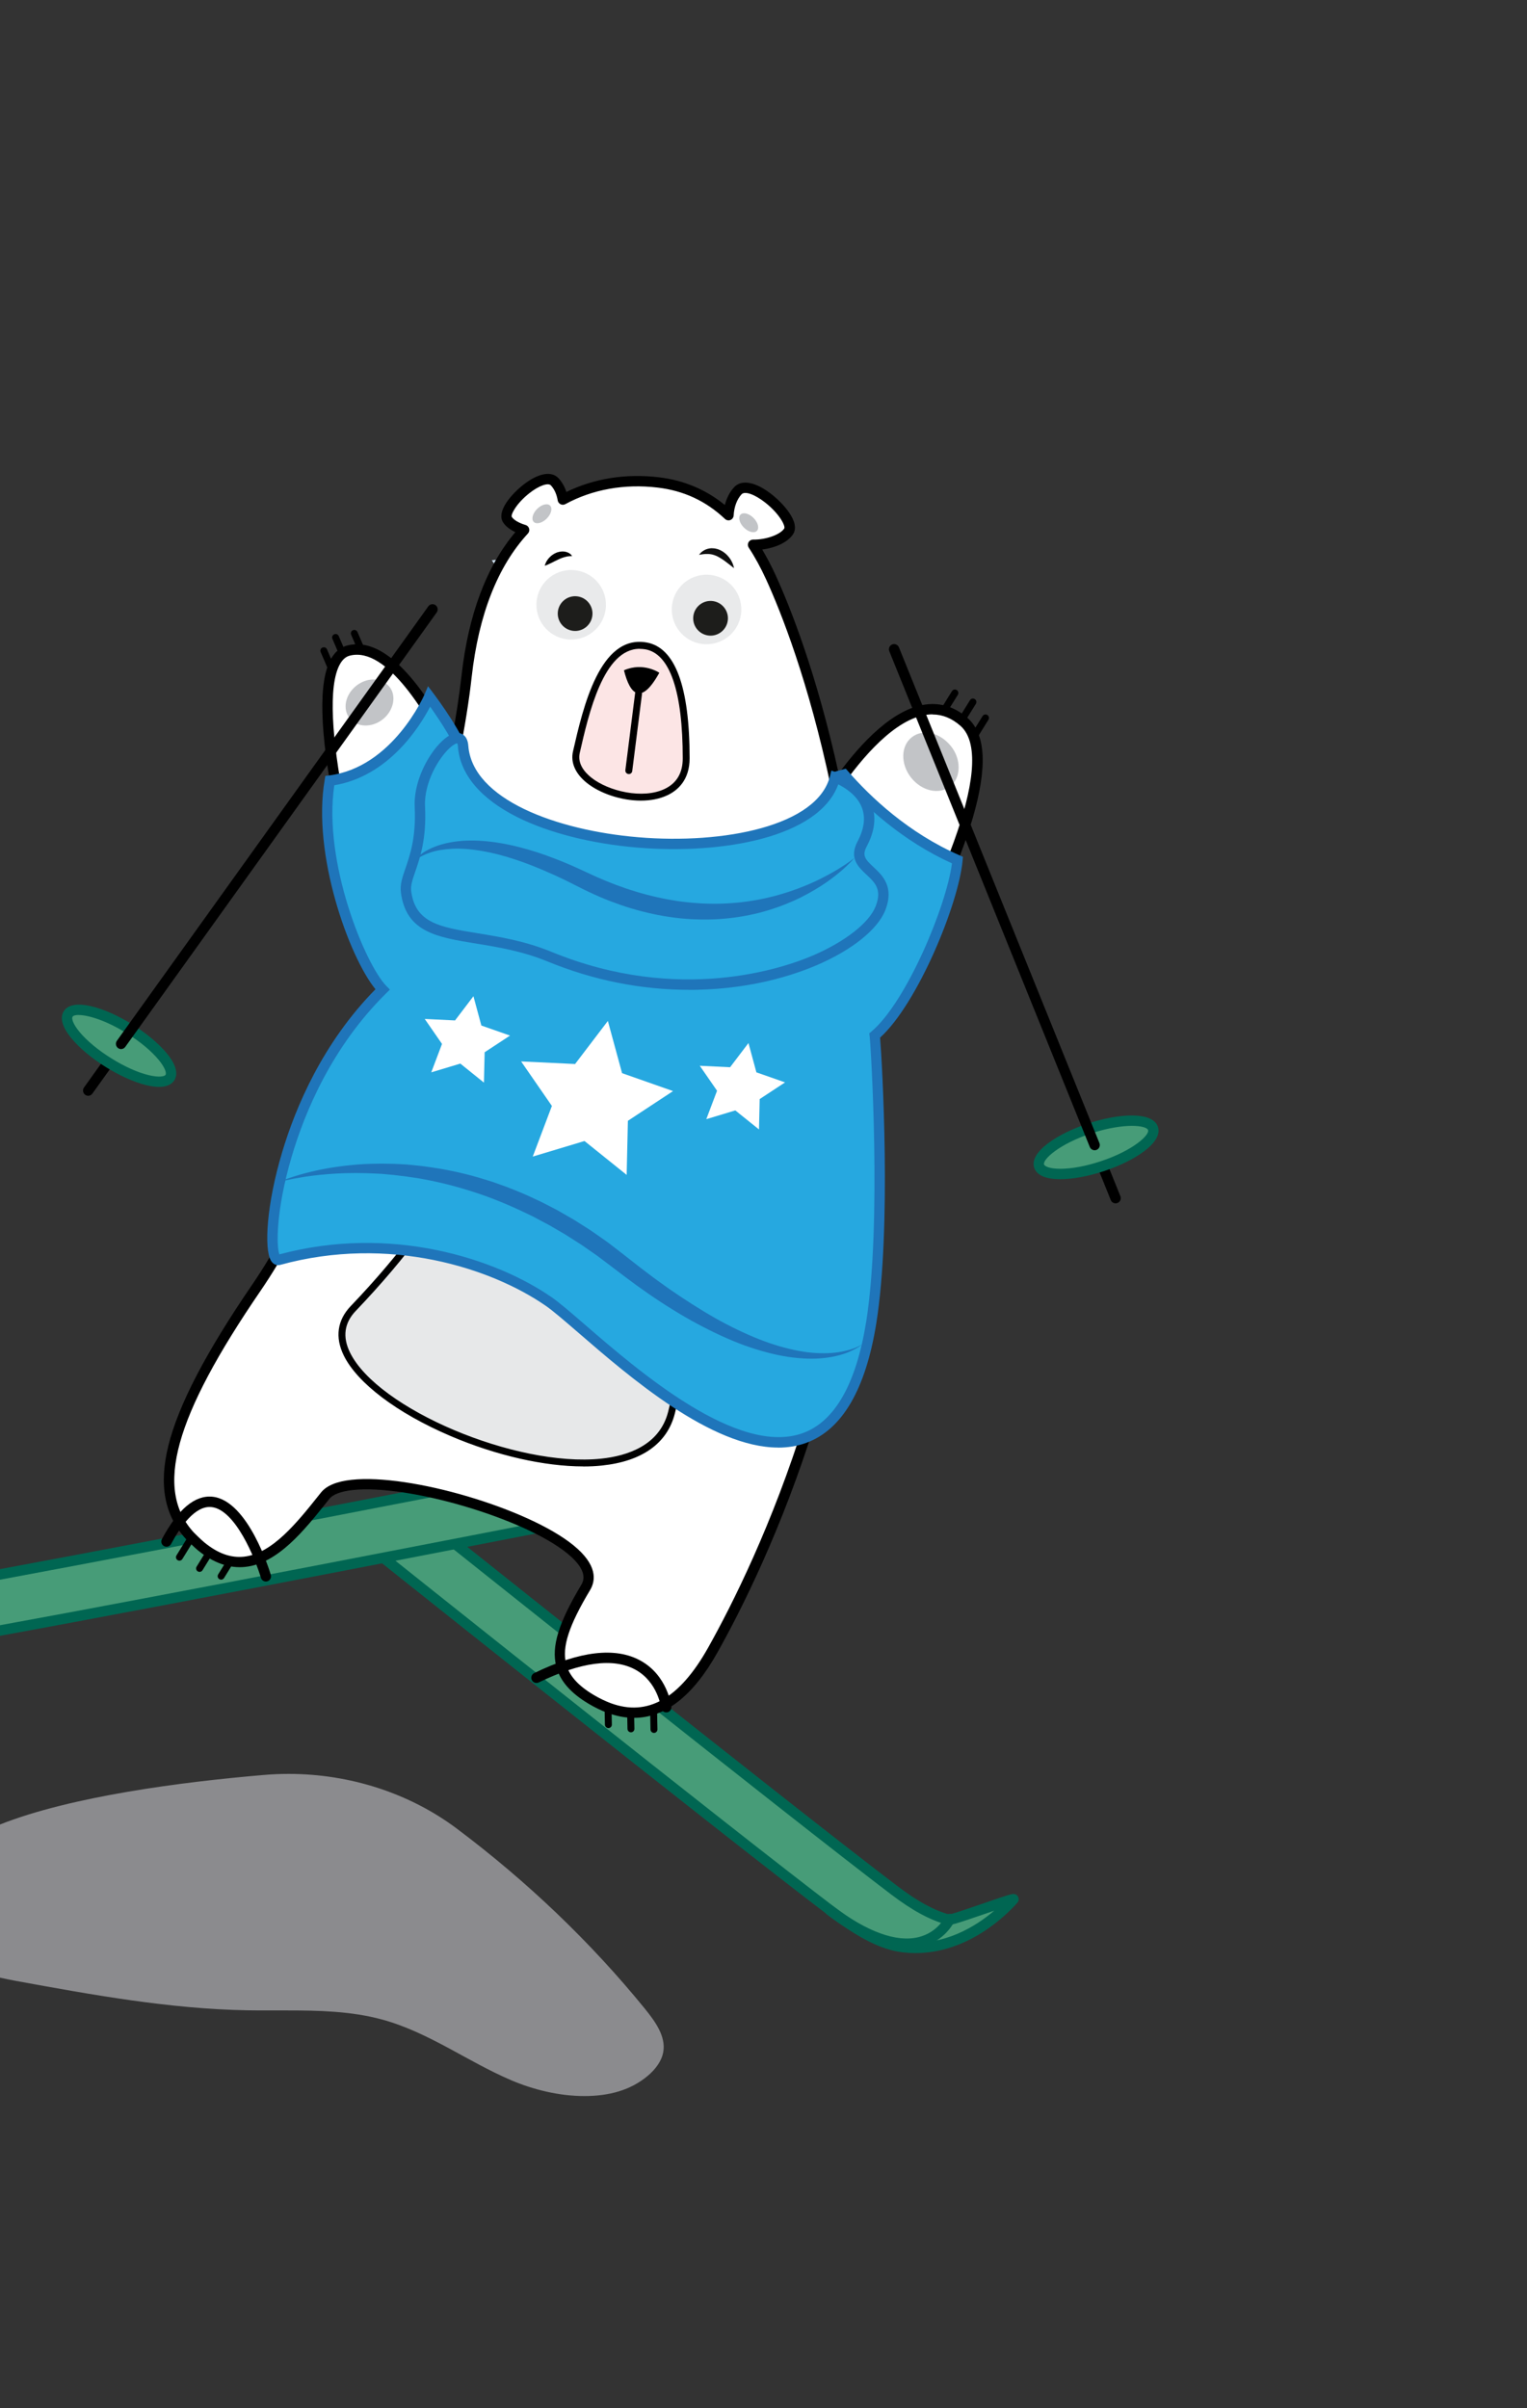
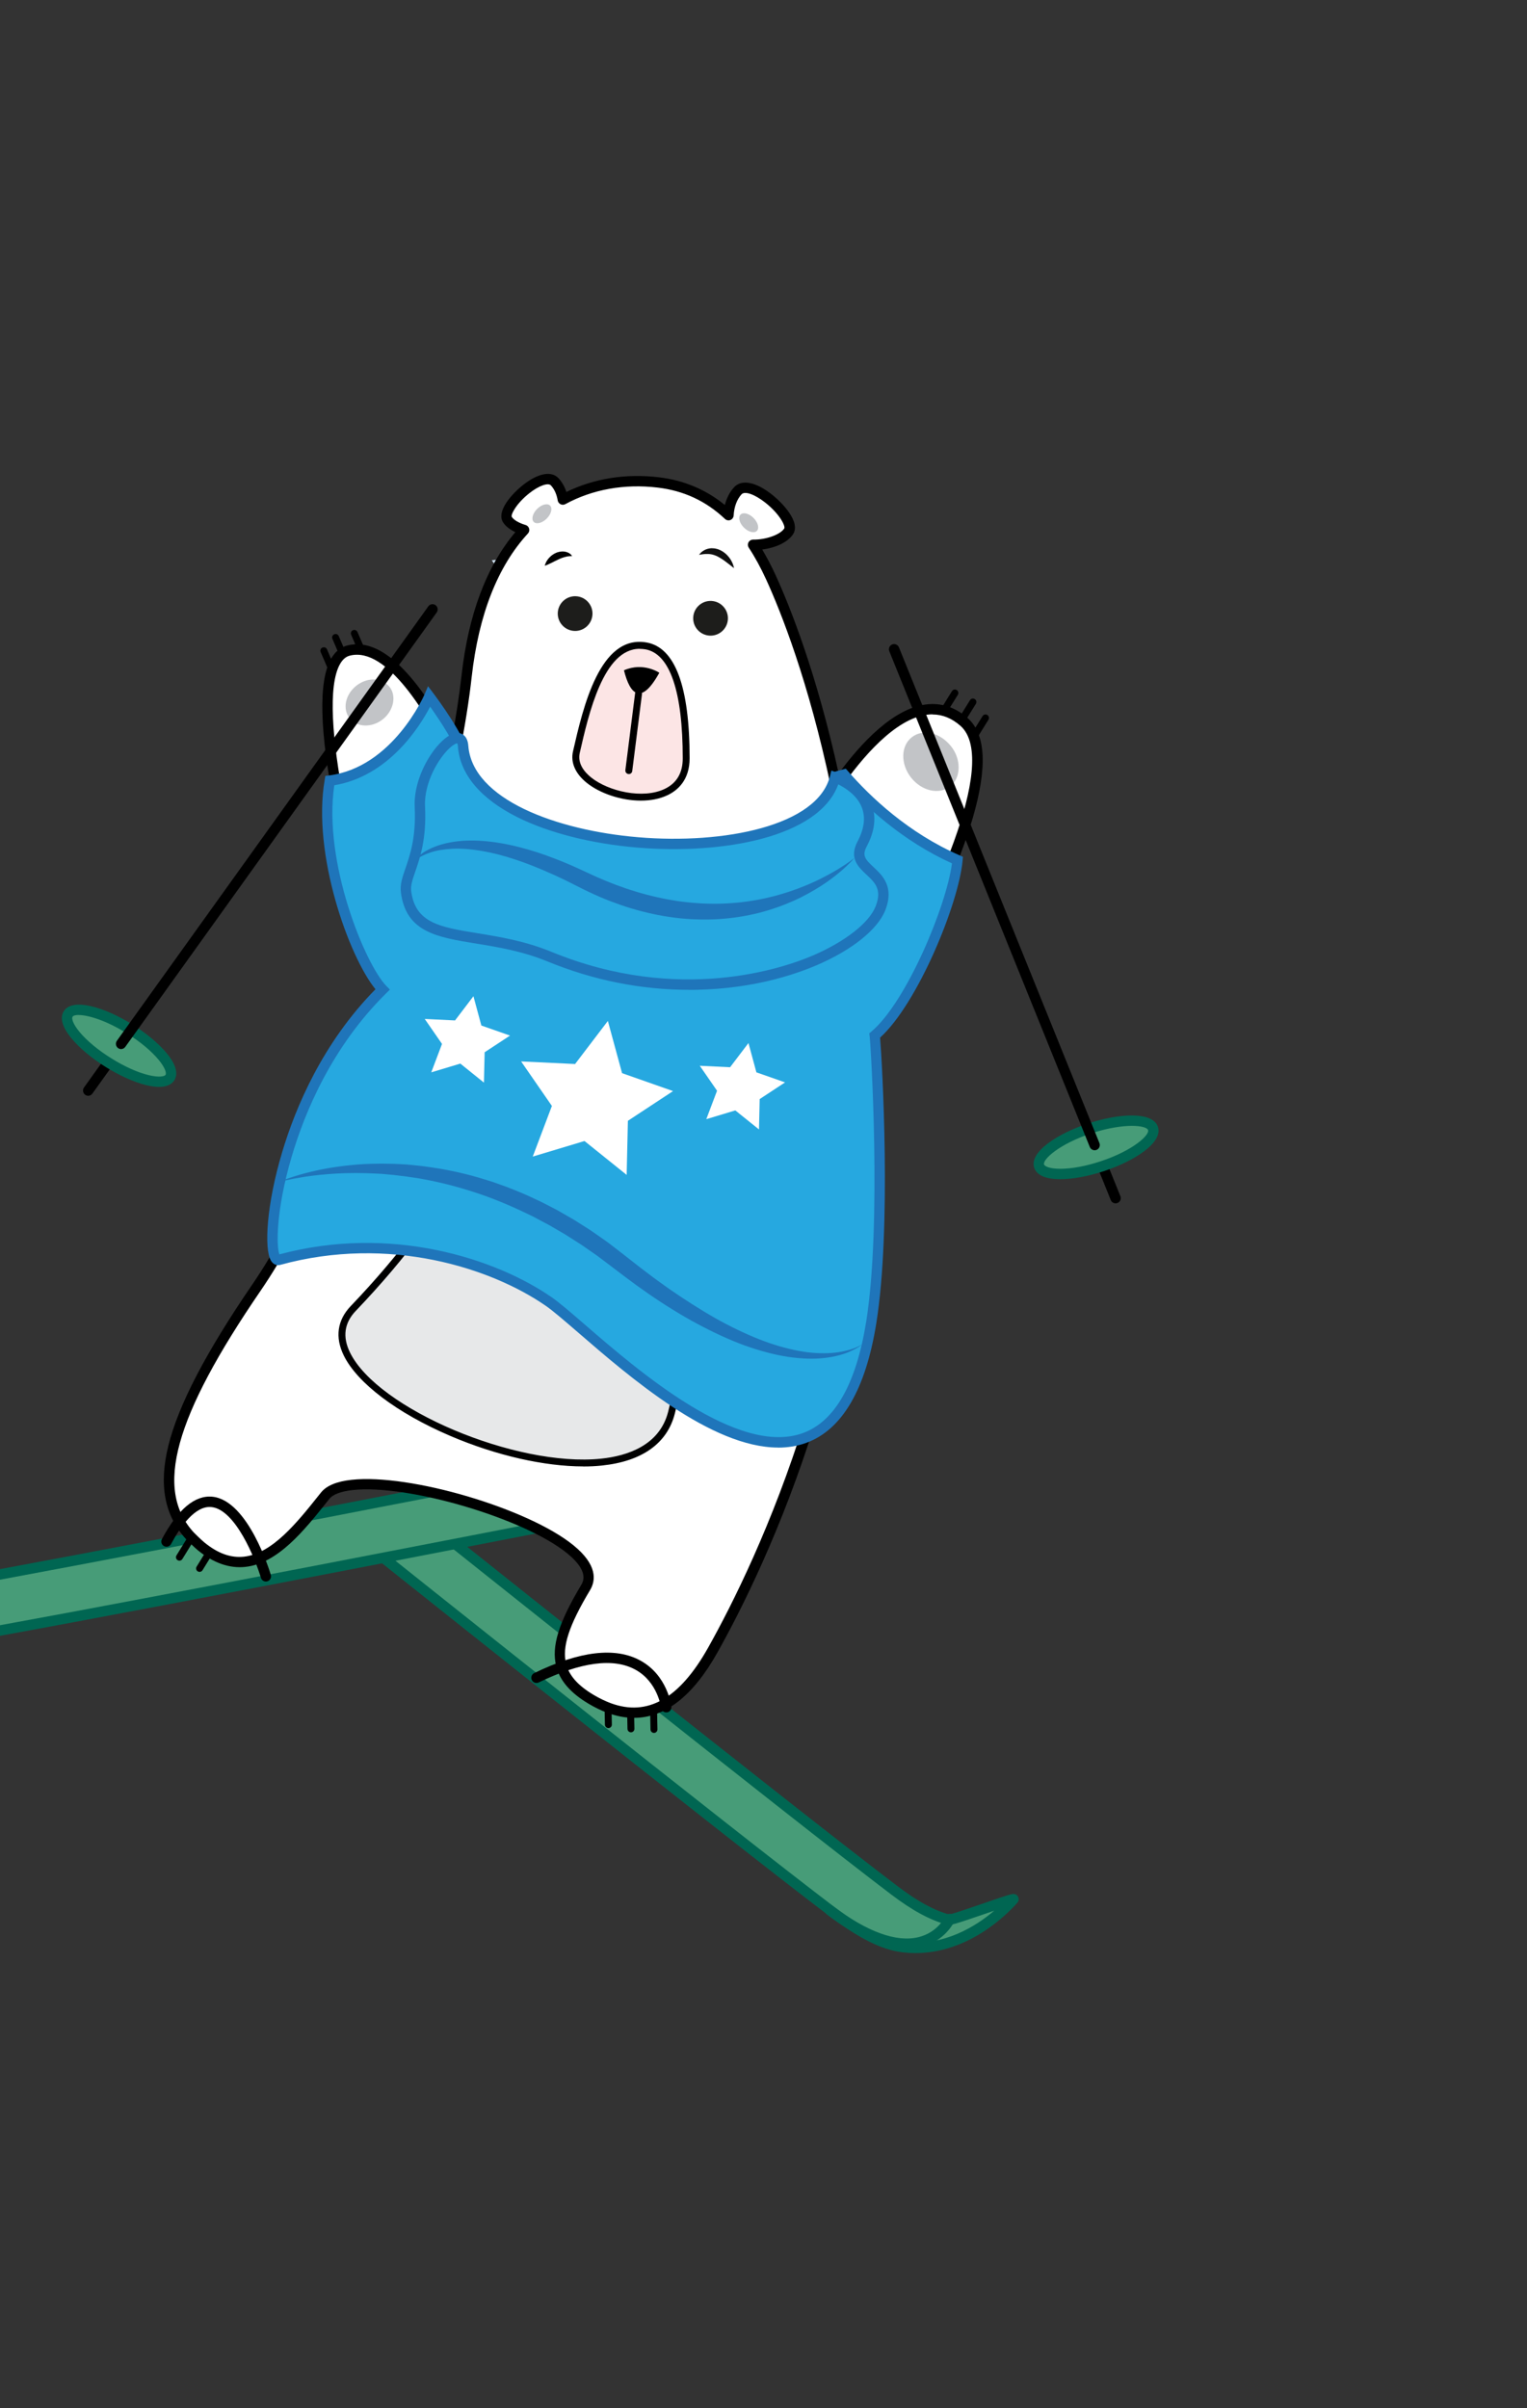
<svg xmlns="http://www.w3.org/2000/svg" width="260" height="410" viewBox="0 0 260 410">
  <rect x="0" y="0" width="260" height="410" fill="#333333" stroke="none" />
  <defs>
    <style>
      .cls-1 {
        fill: none;
      }

      .cls-1, .cls-2, .cls-3, .cls-4, .cls-5, .cls-6, .cls-7, .cls-8, .cls-9, .cls-10, .cls-11, .cls-12, .cls-13, .cls-14, .cls-15 {
        stroke-width: 0px;
      }

      .cls-16 {
        isolation: isolate;
      }

      .cls-17 {
        mix-blend-mode: multiply;
        opacity: .53;
      }

      .cls-3 {
        fill: #479c78;
      }

      .cls-4 {
        fill: #26a8e0;
      }

      .cls-5 {
        fill: #1d1d1b;
      }

      .cls-6 {
        fill: #0f0f0f;
      }

      .cls-7 {
        fill: #1f75ba;
      }

      .cls-8 {
        fill: #cfe3f5;
      }

      .cls-9 {
        fill: #d9d9de;
      }

      .cls-10 {
        fill: #c2c4c7;
      }

      .cls-11 {
        fill: #fce5e5;
      }

      .cls-12 {
        fill: #fff;
      }

      .cls-13 {
        fill: #e7e8e9;
      }

      .cls-14 {
        fill: #e9eaeb;
      }

      .cls-15 {
        fill: #006652;
      }
    </style>
  </defs>
  <g class="cls-16">
    <g id="Laag_1" data-name="Laag 1">
      <g>
        <rect class="cls-1" x="0" width="260" height="410" />
        <g>
          <g class="cls-17">
-             <path class="cls-9" d="m109.82,342.01c-9.2-11.31-19.98-21.63-32.02-30.67-8.03-6.03-18.21-9.33-28.66-9.33-1.4,0-2.81.06-4.21.18-13.88,1.18-32.75,3.61-44.94,8.44v26.07c.88.19,1.75.37,2.6.53,13.09,2.39,26.27,4.8,39.62,5.03,1.09.02,2.19.02,3.29.02.55,0,1.09,0,1.64,0,.55,0,1.09,0,1.64,0,5.5,0,11,.12,16.24,1.54,7.94,2.16,14.48,7.11,21.96,10.32,3.82,1.64,8.26,2.72,12.5,2.72s7.92-1,10.83-3.46c1.31-1.11,2.37-2.51,2.63-4.09.44-2.63-1.36-5.12-3.12-7.3" />
-           </g>
+             </g>
          <path class="cls-3" d="m141.35,325.23c-18.13-13.75-83.9-66.25-83.9-66.25l10.91-3.4s65.77,52.5,83.9,66.25c3.81,2.89,6.62,4.29,9.23,5.01.59.16,10.53-3.58,11.07-3.5-2.58,2.9-9.58,9.19-18.71,8.17-3.88-.43-7.84-2.75-12.5-6.28" />
          <path class="cls-15" d="m169.3,325.29c-3.19,2.72-8.63,6.1-15.35,5.35-3.29-.37-6.9-2.19-12.06-6.11-16.5-12.51-73.22-57.73-82.57-65.19l8.87-2.77c5.32,4.25,66.32,52.9,83.55,65.97,3.63,2.75,6.57,4.34,9.53,5.16.48.13,1.11-.02,6.71-1.95.43-.15.89-.31,1.33-.46m-13.45,7.23c9.01,0,15.5-6.47,17.37-8.58.22-.24.28-.58.17-.89-.11-.31-.38-.53-.7-.58-.39-.06-.82.05-5.3,1.6-2.04.7-5.08,1.75-5.79,1.88-2.69-.77-5.41-2.26-8.79-4.83-17.92-13.58-83.22-65.71-83.88-66.23-.23-.18-.53-.24-.81-.15l-10.91,3.4c-.31.1-.55.36-.61.68-.06.32.06.65.32.86.66.53,65.98,52.66,83.92,66.26l.53-.71-.53.71c5.44,4.12,9.3,6.05,12.93,6.46.71.08,1.41.12,2.09.12" />
          <path class="cls-2" d="m56.91,107.99c.3-.13.64,0,.77.31l2.14,4.98c.13.3,0,.65-.31.78-.08.03-.15.05-.23.05-.23,0-.44-.13-.54-.36l-2.14-4.98c-.13-.3,0-.65.31-.78" />
          <path class="cls-2" d="m60.1,107.3c.3-.13.64,0,.77.31l2.14,4.98c.13.3,0,.65-.31.77-.08.03-.15.05-.23.05-.23,0-.44-.13-.54-.36l-2.14-4.98c-.13-.3,0-.65.31-.78" />
          <path class="cls-2" d="m54.91,110.25c.3-.13.64,0,.77.31l2.14,4.98c.13.3,0,.65-.31.77-.08.03-.16.05-.23.05-.23,0-.44-.13-.54-.36l-2.14-4.98c-.13-.3,0-.65.31-.78" />
          <path class="cls-3" d="m95.7,259.33l-8.11-8.07S32.37,262.05,0,268.05v9.56c30.12-5.48,95.7-18.29,95.7-18.29" />
          <path class="cls-15" d="m96.32,258.7l-8.11-8.07c-.21-.21-.5-.3-.79-.24-.67.13-55.27,10.79-87.42,16.76v1.8c30.59-5.68,81.88-15.68,87.29-16.74l6.6,6.56c-10.32,2.01-66.6,12.97-93.89,17.93v1.8c29.84-5.42,95.13-18.17,95.87-18.32.32-.06.58-.3.68-.61.09-.31,0-.65-.22-.89" />
          <path class="cls-2" d="m162.3,123.81l2.86-4.6c.17-.28.54-.36.81-.19.28.17.36.54.19.81l-2.86,4.6c-.11.18-.3.28-.5.28-.11,0-.21-.03-.31-.09-.28-.17-.36-.54-.19-.81" />
          <path class="cls-2" d="m159.23,122.27l2.86-4.6c.17-.28.54-.36.81-.19s.36.54.19.81l-2.86,4.6c-.11.18-.3.28-.5.28-.11,0-.21-.03-.31-.09-.28-.17-.36-.54-.19-.81" />
          <path class="cls-2" d="m164.44,126.52l2.86-4.6c.17-.28.54-.36.81-.19.28.17.36.54.19.81l-2.86,4.6c-.11.18-.3.28-.5.28-.11,0-.21-.03-.31-.09-.28-.17-.36-.54-.19-.81" />
          <path class="cls-2" d="m33.48,266.72l2.84-4.61c.17-.28.53-.36.81-.19.28.17.36.54.19.81l-2.84,4.61c-.11.18-.31.28-.5.28-.11,0-.21-.03-.31-.09-.28-.17-.36-.54-.19-.81" />
          <path class="cls-2" d="m30.05,264.81l2.84-4.61c.17-.28.53-.36.81-.19.28.17.36.54.19.81l-2.84,4.61c-.11.18-.31.28-.5.28-.11,0-.21-.03-.31-.09-.28-.17-.36-.54-.19-.81" />
-           <path class="cls-2" d="m37.15,268.04l2.84-4.61c.17-.28.53-.36.81-.19.28.17.36.53.19.81l-2.84,4.61c-.11.18-.31.28-.5.28-.11,0-.21-.03-.31-.09-.28-.17-.36-.54-.19-.81" />
          <path class="cls-2" d="m107.31,288.33h.01c.32,0,.58.26.59.58l.11,5.42c0,.33-.25.6-.58.6h-.01c-.32,0-.58-.26-.59-.58l-.11-5.42c0-.33.25-.6.58-.6" />
          <path class="cls-2" d="m111.23,288.43h.01c.32,0,.58.26.59.58l.11,5.42c0,.33-.25.6-.58.6h-.01c-.32,0-.58-.26-.59-.58l-.11-5.42c0-.33.25-.6.58-.6" />
          <path class="cls-2" d="m103.47,287.61c.31,0,.59.25.6.58l.11,5.42c0,.33-.25.6-.58.6h-.01c-.32,0-.58-.26-.59-.58l-.11-5.42c0-.33.25-.6.58-.6" />
          <path class="cls-12" d="m43.64,219.23c8.28-12.1,16.42-31.2,22.88-50.67-6-16.66-13.99-47.8-9.43-55.92.55-.98,1.27-1.63,2.21-1.87,6.79-1.77,13.76,9.5,17.95,17.96.99-4.97,1.73-9.56,2.17-13.57,1.3-11.64,4.96-19.68,9.81-24.94-1.25-.36-2.34-.97-2.85-1.75-1.32-2.03,5.92-8.72,8.05-6.45.76.81,1.2,1.9,1.38,3.02,5.11-2.79,10.8-3.56,16.23-2.92,4.69.56,8.64,2.43,11.98,5.58.08-1.5.57-3.07,1.59-4.16,2.28-2.44,10.06,4.75,8.64,6.92-.94,1.44-3.72,2.33-6.05,2.29,1.09,1.67,2.1,3.52,3.03,5.56,3.75,8.21,7.91,20.49,11.08,35.49,5.33-7.67,14.23-17.44,21.77-10.94,1.05.9,1.71,2.17,2.04,3.74,2.29,10.59-10.26,34.7-18.79,49.44,1.38,52.97-19.85,93.94-26,104.9-5.42,9.65-11.35,12.18-17.66,9.84-1-.37-2.01-.86-3.02-1.46-7.44-4.42-6.51-9.78-.93-19.09,1.23-2.05.03-4.3-2.65-6.48-9.47-7.7-37.38-14.56-41.72-9.12-5.58,6.99-12.31,15.83-21.14,8.61-.49-.4-1.72-1.59-1.88-1.76-6.7-7.31-4.62-19,11.31-42.26" />
          <path class="cls-11" d="m109.98,109.96c-7.39-1.29-10.18,10.82-11.84,18.11-1.66,7.29,18.7,12.28,18.7,1.04s-2.08-18.32-6.85-19.15" />
          <path class="cls-2" d="m109.98,109.97h0,0Zm-1.05.5c.31,0,.62.03.95.08,4.17.73,6.37,7.15,6.37,18.57,0,2.47-1.03,4.21-3.06,5.19-3.72,1.79-9.58.42-12.52-1.93-1.12-.9-2.37-2.35-1.96-4.18,1.53-6.72,4.05-17.74,10.21-17.74m.2,25.85c1.63,0,3.21-.29,4.57-.94,1.7-.82,3.73-2.57,3.73-6.26,0-12.24-2.47-18.88-7.34-19.73-7.96-1.39-10.81,11.1-12.52,18.56-.43,1.89.41,3.8,2.37,5.36,2.21,1.77,5.81,3.01,9.19,3.01" />
          <path class="cls-2" d="m112.26,114.54s-2.7-1.87-6.02-.42c1.04,4.16,2.91,6.04,6.02.42" />
          <path class="cls-2" d="m107.07,131.79c.29,0,.55-.22.58-.52l1.66-13.11c.04-.32-.19-.62-.51-.66-.32-.04-.62.19-.66.51l-1.66,13.11c-.04.32.19.62.51.66.03,0,.05,0,.08,0" />
          <path class="cls-10" d="m90.88,88.86c.45.45,1.44.2,2.21-.57.77-.77,1.02-1.76.57-2.21-.45-.45-1.44-.2-2.21.57s-1.02,1.76-.57,2.21" />
          <path class="cls-10" d="m128.87,90.39c.45-.45.2-1.44-.57-2.21-.77-.77-1.75-1.02-2.21-.57-.45.45-.2,1.44.57,2.21.77.77,1.76,1.02,2.21.57" />
          <path class="cls-2" d="m113.45,291.54s.07,0,.1,0c.49-.06.83-.5.77-.98-.03-.22-.68-5.33-5.29-7.85-4.27-2.34-10.34-1.62-18.07,2.14-.44.21-.62.74-.41,1.18.21.44.74.62,1.18.41,7.18-3.49,12.71-4.22,16.45-2.18,3.82,2.09,4.38,6.46,4.38,6.5.05.45.44.78.88.78" />
          <path class="cls-2" d="m45.27,269.26c.08,0,.17-.01.25-.04.47-.14.73-.63.59-1.1-.15-.52-3.85-12.68-9.94-13.3-2.98-.3-5.87,2.12-8.6,7.21-.23.43-.07.97.36,1.2.43.23.97.07,1.2-.36,1.62-3.02,4.12-6.57,6.87-6.29,4.09.42,7.47,8.84,8.43,12.05.11.38.47.63.85.63" />
          <path class="cls-2" d="m15.01,186.56c.27,0,.55-.13.72-.37l5.18-7.23c.28-.4.19-.95-.2-1.24-.4-.28-.95-.19-1.23.2l-5.18,7.23c-.28.4-.19.95.2,1.24.16.11.34.17.51.17" />
          <path class="cls-3" d="m22.06,175.17c4.79,2.98,7.87,6.69,6.88,8.28-.99,1.59-5.67.46-10.46-2.52-4.79-2.98-7.87-6.69-6.88-8.28.99-1.59,5.67-.46,10.46,2.52" />
          <path class="cls-10" d="m65.16,122.48c1.88-1.47,2.42-4.09,1.1-5.61-1.32-1.52-3.7-1.6-5.58-.13s-2.4,3.95-1.17,5.53c1.24,1.58,3.76,1.68,5.65.21" />
          <path class="cls-15" d="m22.06,175.17h0,0Zm-8.67-2.36c1.54,0,4.59.86,8.2,3.12,2.24,1.39,4.15,2.98,5.4,4.48,1.18,1.42,1.37,2.32,1.2,2.58-.16.26-1.06.49-2.85.06-1.89-.45-4.16-1.47-6.39-2.87-2.24-1.39-4.15-2.98-5.4-4.48-1.18-1.42-1.37-2.32-1.2-2.59.12-.2.48-.31,1.04-.31m13.69,12.25c1.52,0,2.25-.57,2.61-1.14.49-.79.66-2.24-1.35-4.65-1.36-1.63-3.43-3.36-5.82-4.85-4.68-2.92-10.19-4.62-11.67-2.24-.49.79-.66,2.24,1.35,4.65,1.36,1.64,3.43,3.36,5.82,4.85,2.39,1.49,4.85,2.59,6.92,3.09.85.2,1.56.29,2.15.29" />
          <path class="cls-2" d="m20.61,178.61c.27,0,.55-.13.72-.37l53.03-73.97c.28-.4.19-.95-.2-1.24-.4-.29-.95-.19-1.23.2l-53.03,73.97c-.28.4-.19.95.2,1.24.16.11.34.17.52.17" />
          <path class="cls-13" d="m103.15,167.3c-21.38-3.38-6.97,17.81-43,55.48-13.55,14.17,48.63,39.72,54.19,17.71,6.19-24.49,5.6-70.53-11.19-73.19" />
          <path class="cls-2" d="m103.15,167.3l-.09.58c2.85.45,5.36,2.28,7.44,5.45,9.04,13.74,8,48.29,3.27,67.01-1.46,5.78-7.01,7.54-11.4,8-14.49,1.51-38.07-8.46-42.78-18.08-1.3-2.65-.97-5.03.98-7.07,17.97-18.79,23.43-33.43,27.04-43.13,3.64-9.77,5.15-13.81,15.44-12.18l.09-.58Zm-3.84,82.37c1.11,0,2.17-.05,3.18-.16,6.84-.71,11.14-3.78,12.42-8.88,2.58-10.22,3.92-23.78,3.57-36.27-.39-14.17-2.88-25.42-7-31.69-2.27-3.45-5.04-5.46-8.24-5.96-11.24-1.78-13.08,3.14-16.73,12.93-3.58,9.6-8.99,24.11-26.79,42.72-2.29,2.4-2.71,5.3-1.19,8.41,2.3,4.7,9.09,9.83,18.17,13.71,7.79,3.33,15.98,5.18,22.61,5.18" />
          <path class="cls-2" d="m97.41,94.69s-.04-.09-.15-.22c-.06-.06-.13-.14-.22-.2-.09-.08-.21-.14-.35-.2-.14-.06-.29-.11-.46-.14-.17-.04-.35-.04-.53-.04-.18.02-.38.03-.56.08-.09.03-.19.05-.28.08l-.26.11c-.18.08-.34.17-.49.28-.16.1-.29.21-.41.33-.12.12-.24.23-.33.35-.1.12-.18.24-.25.35-.08.11-.13.23-.18.33-.05.1-.08.19-.11.27-.06.15-.08.24-.08.24,0,0,.1-.02.25-.08.07-.03.16-.06.26-.1.1-.04.2-.1.32-.15.11-.05.24-.11.36-.17.12-.07.25-.12.38-.19.07-.03.13-.07.19-.1.07-.03.13-.06.2-.09.13-.06.26-.14.39-.19l.19-.09c.07-.02.13-.05.19-.08.13-.06.25-.09.38-.14.12-.03.25-.08.37-.11.12-.03.24-.06.35-.08.11-.02.22-.04.32-.04.1,0,.19-.01.26-.02.15,0,.25,0,.25,0" />
          <path class="cls-15" d="m154.35,331.8c.88,0,1.72-.1,2.52-.3,4.06-1.03,5.59-4.28,5.65-4.42.2-.44,0-.97-.44-1.17-.44-.2-.97,0-1.17.44-.05.11-1.27,2.65-4.51,3.45-3.74.93-8.76-.89-14.53-5.26-.39-.3-.94-.22-1.24.17-.29.39-.22.95.17,1.24,5.14,3.9,9.68,5.86,13.54,5.86" />
          <path class="cls-2" d="m158.76,121.64c1.71,0,3.27.63,4.75,1.91.86.74,1.45,1.84,1.76,3.25,2.26,10.45-10.74,35.06-18.69,48.81-.08.14-.12.3-.12.47,1.31,50.3-17.67,89.79-25.89,104.44-4.87,8.68-10.3,11.77-16.58,9.45-.94-.35-1.91-.82-2.88-1.39-2.71-1.61-4.21-3.3-4.72-5.31-.72-2.87.46-6.51,4.09-12.57.97-1.63,1.27-4.27-2.85-7.62-7.72-6.28-27.84-12.21-37.76-11.14-2.53.27-4.28,1-5.21,2.16l-.36.45c-3.72,4.67-7.95,9.96-12.77,10.48-2.25.24-4.46-.56-6.76-2.45-.46-.38-1.65-1.53-1.78-1.68-6.74-7.35-3.33-19.66,11.39-41.16,7.63-11.15,15.8-29.23,22.99-50.89.06-.19.06-.39,0-.58-6.63-18.42-13.61-47.84-9.49-55.19.45-.8.99-1.27,1.66-1.45,6.38-1.67,13.34,10.25,16.93,17.5.17.34.53.54.91.49.37-.05.68-.33.75-.71,1-5.07,1.74-9.65,2.18-13.64,1.19-10.61,4.41-18.83,9.58-24.44.21-.23.28-.54.2-.84-.08-.29-.31-.53-.6-.61-1.12-.33-2-.84-2.35-1.38-.21-.33.72-2.24,2.99-4.03,1.61-1.27,3.19-1.84,3.67-1.33.74.79,1.04,1.83,1.16,2.56.05.28.23.52.49.65.26.13.56.12.81-.02,4.61-2.51,10.04-3.49,15.7-2.82,4.47.53,8.23,2.28,11.48,5.34.25.24.62.3.93.18s.53-.43.55-.78c.07-1.45.57-2.76,1.35-3.6.55-.59,2.24.01,4.03,1.42,2.51,1.98,3.48,4.04,3.23,4.41-.69,1.06-3.12,1.92-5.29,1.89-.33,0-.63.17-.79.46-.16.29-.14.64.04.91,1.06,1.61,2.06,3.45,2.97,5.44,2.48,5.43,7.2,17.23,11.02,35.31.07.35.34.61.69.68s.7-.07.9-.36c3.74-5.38,9.34-11.94,14.79-12.63.31-.04.62-.06.93-.06m-50.85,170.85c5.29,0,10.06-3.71,14.2-11.1,8.28-14.75,27.38-54.48,26.12-105.1,9.84-17.03,21.02-39.42,18.77-49.85-.39-1.8-1.17-3.23-2.33-4.22-2.12-1.83-4.49-2.59-7.05-2.26-5.52.7-10.95,6.45-14.85,11.74-3.77-17.14-8.3-28.43-10.72-33.72-.72-1.57-1.49-3.04-2.3-4.4,2.1-.27,4.29-1.14,5.25-2.6,1.34-2.06-1.78-5.33-3.62-6.78-2.73-2.15-5.13-2.61-6.41-1.23-.74.8-1.28,1.84-1.58,3.03-3.23-2.64-7.01-4.22-11.24-4.72-5.62-.67-11.04.2-15.74,2.5-.3-.91-.75-1.7-1.33-2.33-1.22-1.31-3.48-.88-6.05,1.14-1.73,1.36-4.66,4.44-3.38,6.39.42.64,1.14,1.21,2.07,1.64-4.93,5.84-8.01,14.06-9.17,24.46-.36,3.27-.93,6.95-1.68,10.97-4.64-8.81-11.16-17.86-17.79-16.13-1.14.3-2.07,1.07-2.76,2.3-2.16,3.85-1.94,12.38.66,25.36,2.33,11.63,5.95,23.58,8.61,31-7.12,21.38-15.17,39.18-22.68,50.16-7.88,11.51-12.55,20.48-14.27,27.4-1.66,6.7-.67,11.92,3.04,15.96.19.2,1.43,1.41,1.97,1.85,2.65,2.17,5.37,3.12,8.07,2.84,5.56-.59,10.03-6.19,13.97-11.13l.36-.45c.61-.77,2-1.29,4.01-1.51,9.39-1.01,29.16,4.82,36.46,10.76,2.52,2.05,3.35,3.85,2.45,5.34-3.9,6.51-5.14,10.54-4.29,13.91.62,2.46,2.43,4.55,5.53,6.39,1.06.63,2.12,1.14,3.17,1.53,1.55.57,3.06.86,4.53.86" />
          <path class="cls-8" d="m84.43,95.33c-.11.2-.23.4-.34.6-.12-.19-.24-.37-.35-.55.21-.02.44-.04.69-.06" />
          <path class="cls-6" d="m121.2,93.34c.25,0,.51.02.76.09.26.05.5.15.73.26.23.12.45.25.64.4.2.15.38.31.53.48.32.34.55.69.72,1.01.17.32.27.6.32.81.06.2.07.33.07.33,0,0-.1-.07-.26-.2-.16-.12-.38-.3-.65-.51-.26-.21-.56-.43-.88-.66-.16-.11-.33-.22-.49-.32-.17-.1-.34-.2-.51-.29-.35-.17-.7-.29-1.04-.36-.09-.02-.17-.02-.26-.04-.09,0-.17-.01-.26-.02-.08,0-.15,0-.23,0-.09,0-.18,0-.26,0-.16,0-.3.03-.44.04-.13.02-.26.03-.35.05-.2.04-.32.06-.32.06,0,0,.07-.1.21-.26.14-.16.37-.37.71-.55.08-.04.17-.09.27-.13.1-.04.2-.07.31-.1.11-.03.22-.05.34-.07.12-.01.24-.03.36-.03" />
          <path class="cls-4" d="m56.17,132.92c11.49-1.48,16.93-14.31,16.93-14.31,0,0,5.45,7.23,5.89,10.33.18.75,3.89,13.15,3.89,13.15l-2.08,8.65,14.53,1.09c.2.02.4.05.59.1l30.57,8.19c.48.13.97.15,1.46.05l7.01-1.42,7.46-26.46s-.37.02,1.3-.39c5.01,5.76,11.66,11.21,19.32,14.56-.65,7.28-7.85,24.59-14.09,29.86.16,1.19,2.14,31.82-.59,48.84-7.22,45.01-46.16,2.53-54.93-3.54-10.01-6.93-27.68-12.1-45.94-7.08-2.91.8-.88-27.74,17.67-46.04-4.07-4.16-11.26-22.41-8.98-35.56" />
          <path class="cls-7" d="m162.09,146.99c-.96,7.34-7.77,23.62-13.71,28.63l-.37.31.06.48c.21,1.55,2.07,32-.58,48.58-1.7,10.61-5.33,17-10.77,18.99-11.09,4.05-28.02-10.58-37.11-18.44-2.43-2.1-4.35-3.76-5.68-4.68-9.5-6.58-27.31-12.41-46.36-7.3-.51-1.31-.62-7.35,2.04-16.46,2.26-7.74,6.9-18.87,16.15-28l.63-.62-.62-.63c-3.56-3.65-10.8-21.03-8.85-34.16,9.29-1.55,14.57-10.01,16.32-13.38,1.76,2.48,4.58,6.76,4.86,8.74v.08c.18.72,3.24,10.95,3.85,12.97l-2.26,9.43,15.56,1.17c.14.01.29.04.43.07l30.57,8.19c.61.16,1.24.18,1.86.06l7.53-1.53,7.49-26.55c.07-.02.16-.04.27-.07,3.92,4.43,10.23,10.28,18.67,14.11m-29.58,99.48c1.66,0,3.27-.25,4.81-.82,6.09-2.23,10.1-9.08,11.91-20.37,2.6-16.22,1-44.33.64-48.61,6.42-5.82,13.4-22.84,14.05-30.15l.06-.63-.58-.26c-8.71-3.81-15.14-9.89-19-14.33l-.36-.41-.52.13c-1.43.36-2.06.52-2.01,1.26l-7.24,25.69-6.48,1.32c-.35.07-.7.06-1.05-.03l-30.57-8.19c-.25-.07-.5-.11-.76-.13l-13.49-1.02,1.89-7.87-.07-.23c-1.46-4.89-3.67-12.32-3.87-13.07-.5-3.25-5.48-9.94-6.05-10.69l-.92-1.22-.6,1.41c-.05.12-5.4,12.39-16.23,13.78l-.65.08-.11.64c-2.19,12.64,4.14,30.16,8.64,35.68-8.99,9.14-13.6,20.08-15.88,27.72-2.69,8.98-3.09,16.44-1.93,18.46.37.64.96.92,1.59.75,18.58-5.11,35.97.56,45.21,6.96,1.24.86,3.13,2.49,5.53,4.56,8.75,7.57,22.64,19.58,34.06,19.58" />
          <path class="cls-4" d="m142.17,132.33c-4.35,17.48-61.85,14.02-63.32-5.31-.35-4.57-7.71,3.29-7.36,10.33.43,8.71-2.73,11.52-2.36,14.46,1.23,9.59,12.22,6.05,24.45,11.07,27.56,11.31,53.15-.05,56.35-8.26,2.52-6.48-5.64-6.22-3.14-10.92,4.38-8.23-4.62-11.36-4.62-11.36" />
          <path class="cls-7" d="m142.73,133.54c1.16.58,3.21,1.85,4.02,3.95.65,1.68.41,3.62-.74,5.78-1.5,2.82.17,4.38,1.51,5.63,1.45,1.35,2.7,2.52,1.58,5.39-1.09,2.81-5.19,6.02-10.68,8.38-4.93,2.12-22.72,8.33-44.51-.61-4.52-1.86-8.8-2.55-12.58-3.17-6.4-1.04-10.62-1.73-11.32-7.19-.12-.94.23-1.94.7-3.32.81-2.35,1.93-5.57,1.66-11.07-.2-4.09,2.36-8.31,4.24-10,.67-.61,1.09-.75,1.24-.76.03.05.1.21.12.54.36,4.73,3.84,8.88,10.07,12.01,5.36,2.69,12.63,4.54,20.46,5.2,14.4,1.21,30.9-1.67,34.23-10.75m-25.38,34.98c.49,0,.98,0,1.47-.02,9.19-.22,16.11-2.41,20.3-4.21,6-2.58,10.35-6.08,11.63-9.36,1.55-3.98-.51-5.91-2.02-7.32-1.4-1.31-1.99-1.95-1.16-3.5,1.4-2.64,1.68-5.08.82-7.27-1.47-3.76-5.75-5.28-5.93-5.34l-.91-.32-.23.94c-2.1,8.47-18.03,11.65-32.67,10.41-13.89-1.17-28.22-6.44-28.91-15.58-.13-1.69-1.11-2.23-1.99-2.17-2.7.17-7.43,6.72-7.14,12.61.25,5.16-.8,8.19-1.56,10.4-.54,1.55-.96,2.78-.79,4.13.87,6.77,6.13,7.63,12.79,8.71,3.69.6,7.86,1.28,12.2,3.06,7.8,3.2,15.91,4.82,24.11,4.82" />
          <path class="cls-7" d="m145.43,146.11s-.25.2-.72.54c-.47.35-1.19.82-2.12,1.39-.93.56-2.09,1.19-3.44,1.85-1.36.65-2.92,1.29-4.66,1.88-1.74.58-3.66,1.1-5.71,1.46-2.05.37-4.24.59-6.51.63-2.27.04-4.61-.13-6.96-.46-2.35-.36-4.72-.89-7.04-1.6-2.32-.7-4.6-1.57-6.8-2.55-1.11-.51-2.21-1.02-3.3-1.52-.54-.26-1.12-.49-1.67-.73-.28-.12-.56-.24-.84-.35-.28-.11-.56-.22-.84-.33-2.22-.88-4.42-1.6-6.55-2.13-2.13-.54-4.2-.88-6.12-1.02-1.93-.14-3.71-.06-5.26.21-1.55.26-2.87.72-3.87,1.23-.25.12-.48.26-.7.38-.21.14-.41.26-.58.4-.35.25-.63.5-.84.71-.43.42-.58.7-.58.7,0,0,.21-.24.69-.57.47-.33,1.22-.74,2.24-1.08,1.01-.35,2.29-.57,3.76-.65,1.48-.07,3.15.06,4.94.36,1.8.3,3.72.79,5.71,1.45,2,.65,4.06,1.48,6.16,2.42.26.12.53.23.79.35.26.12.52.25.78.37.53.25,1.05.48,1.59.77.53.27,1.07.54,1.61.81.56.28,1.11.57,1.69.83,1.14.54,2.31,1.05,3.49,1.51,1.19.45,2.4.89,3.64,1.26,2.46.74,4.99,1.3,7.51,1.61,1.26.16,2.52.26,3.76.29,1.25.04,2.48.03,3.69-.05,2.42-.15,4.73-.53,6.88-1.07,2.14-.55,4.11-1.26,5.86-2.04,1.75-.78,3.28-1.65,4.59-2.48,1.31-.83,2.38-1.65,3.23-2.36.85-.7,1.47-1.32,1.89-1.74.41-.42.61-.67.61-.67" />
          <path class="cls-7" d="m147.1,228.69s-.34.27-1.05.59c-.71.34-1.81.7-3.25.93-1.44.22-3.21.26-5.21.03-2-.25-4.22-.78-6.58-1.58-2.35-.81-4.82-1.91-7.36-3.23-2.53-1.32-5.11-2.91-7.72-4.64-.65-.44-1.31-.88-1.96-1.33-.65-.46-1.3-.93-1.96-1.4-.66-.47-1.3-.97-1.95-1.46-.33-.24-.65-.49-.98-.74-.32-.25-.65-.51-.97-.76-.66-.52-1.32-1.03-1.98-1.55-.67-.51-1.33-1.02-2-1.54-.65-.52-1.38-1.01-2.09-1.51-.71-.49-1.41-1.01-2.15-1.46l-2.18-1.38c-.75-.43-1.49-.86-2.24-1.29l-.56-.32-.57-.3c-.38-.2-.76-.39-1.14-.59s-.76-.39-1.14-.58c-.39-.18-.77-.36-1.16-.54-1.53-.74-3.1-1.37-4.65-1.97-.78-.28-1.56-.56-2.34-.84-.79-.24-1.56-.49-2.34-.72-3.11-.91-6.18-1.52-9.11-1.9-.37-.05-.73-.11-1.09-.14-.36-.04-.72-.07-1.08-.11-.36-.03-.71-.07-1.06-.1-.35-.02-.7-.04-1.05-.06-.35-.02-.69-.04-1.03-.05-.34,0-.68-.01-1.01-.02-.33,0-.67-.01-.99-.02-.33,0-.65,0-.98.01-2.57.03-4.92.25-6.99.56-2.06.29-3.84.7-5.28,1.08-1.44.38-2.55.77-3.3,1.04-.75.28-1.13.46-1.13.46,0,0,.41-.12,1.18-.3.77-.18,1.91-.4,3.37-.63,1.46-.22,3.23-.41,5.27-.53,2.04-.11,4.34-.12,6.84.01.31.02.63.04.95.05.32.03.64.06.96.09.32.03.65.06.98.09.33.04.66.08.99.12.33.04.67.08,1.01.12.34.05.68.1,1.02.15.34.05.69.1,1.04.15.35.05.7.13,1.05.19,2.81.51,5.73,1.26,8.68,2.22,2.96.96,5.93,2.19,8.87,3.61.37.18.74.35,1.1.53.36.19.72.39,1.09.58s.73.39,1.09.58l.55.29.53.31c.71.42,1.43.83,2.15,1.25l2.1,1.34c.71.43,1.37.92,2.05,1.38.68.47,1.35.92,2.03,1.45.67.51,1.35,1.01,2.01,1.52.67.51,1.33,1.01,1.99,1.51,2.69,2.03,5.41,3.93,8.15,5.61,2.73,1.7,5.48,3.17,8.16,4.41,1.35.62,2.67,1.18,3.98,1.66,1.31.47,2.6.88,3.85,1.21,2.5.68,4.88,1.02,6.98,1.08,2.11.07,3.95-.19,5.41-.58,1.46-.39,2.53-.93,3.21-1.35.34-.21.58-.4.74-.53.16-.13.23-.21.23-.21" />
        </g>
        <polygon class="cls-12" points="103.5 173.82 97.92 181.15 88.73 180.71 93.97 188.29 90.71 196.91 99.52 194.26 106.7 200.03 106.91 190.82 114.6 185.76 105.92 182.71 103.5 173.82" />
        <polygon class="cls-12" points="80.61 169.61 77.48 173.73 72.32 173.48 75.26 177.73 73.43 182.57 78.38 181.08 82.4 184.32 82.52 179.15 86.84 176.31 81.96 174.6 80.61 169.61" />
        <polygon class="cls-12" points="127.44 177.58 124.31 181.7 119.15 181.45 122.09 185.7 120.26 190.54 125.2 189.05 129.23 192.29 129.35 187.12 133.67 184.28 128.79 182.57 127.44 177.58" />
        <g>
          <path class="cls-10" d="m161.79,133.89c1.88-1.47,1.93-4.72.04-6.96-1.89-2.25-4.7-2.88-6.58-1.41-1.88,1.47-1.94,4.54-.14,6.85,1.81,2.31,4.79,2.99,6.68,1.52" />
-           <path class="cls-14" d="m120.1,109.68c3.27.11,6.01-2.44,6.12-5.71.11-3.27-2.44-6.01-5.71-6.12-3.27-.12-6.01,2.44-6.12,5.71-.11,3.27,2.44,6.01,5.71,6.12" />
          <path class="cls-5" d="m120.88,108.22c1.63.06,3-1.22,3.06-2.85.06-1.63-1.22-3-2.85-3.06-1.63-.06-3,1.22-3.06,2.85-.06,1.63,1.22,3,2.85,3.06" />
-           <path class="cls-14" d="m97.05,108.88c3.27.11,6.01-2.44,6.12-5.71.11-3.27-2.44-6.01-5.71-6.12-3.27-.12-6.01,2.44-6.12,5.71-.11,3.27,2.44,6.01,5.71,6.12" />
          <path class="cls-5" d="m97.82,107.42c1.63.06,3-1.22,3.06-2.85.06-1.63-1.22-3-2.85-3.06-1.63-.06-3,1.22-3.06,2.85-.06,1.63,1.22,3,2.85,3.06" />
          <path class="cls-2" d="m186.58,195.63c.45-.18.97.04,1.15.49l3.04,7.54c.18.45-.04.97-.49,1.15-.11.04-.22.06-.33.06-.35,0-.68-.21-.82-.55l-3.04-7.54c-.18-.45.04-.97.49-1.15" />
          <path class="cls-3" d="m185.57,192.11c-5.36,1.77-9.22,4.65-8.64,6.42.59,1.78,5.4,1.79,10.76.02,5.35-1.77,9.22-4.64,8.64-6.42-.59-1.78-5.4-1.79-10.76-.02" />
          <path class="cls-15" d="m177.77,198.26c.1.29.91.73,2.75.73h.02c1.94,0,4.37-.45,6.87-1.28,5.49-1.81,8.35-4.47,8.07-5.31-.14-.41-1.13-.72-2.76-.72s-4.08.34-6.88,1.27c-5.49,1.81-8.35,4.47-8.07,5.31m7.52-6.99c5.23-1.73,10.99-2.08,11.87.58.88,2.67-3.96,5.81-9.2,7.54-2.67.88-5.3,1.37-7.42,1.37h-.02c-3.13,0-4.14-1.06-4.43-1.95-.88-2.67,3.96-5.81,9.2-7.54" />
          <path class="cls-2" d="m151.91,109.72c.45-.18.97.04,1.15.49l34.14,84.41c.18.45-.04.97-.49,1.15-.11.04-.22.06-.33.06-.35,0-.68-.21-.82-.55l-34.14-84.41c-.18-.45.04-.97.49-1.15" />
        </g>
      </g>
    </g>
  </g>
</svg>